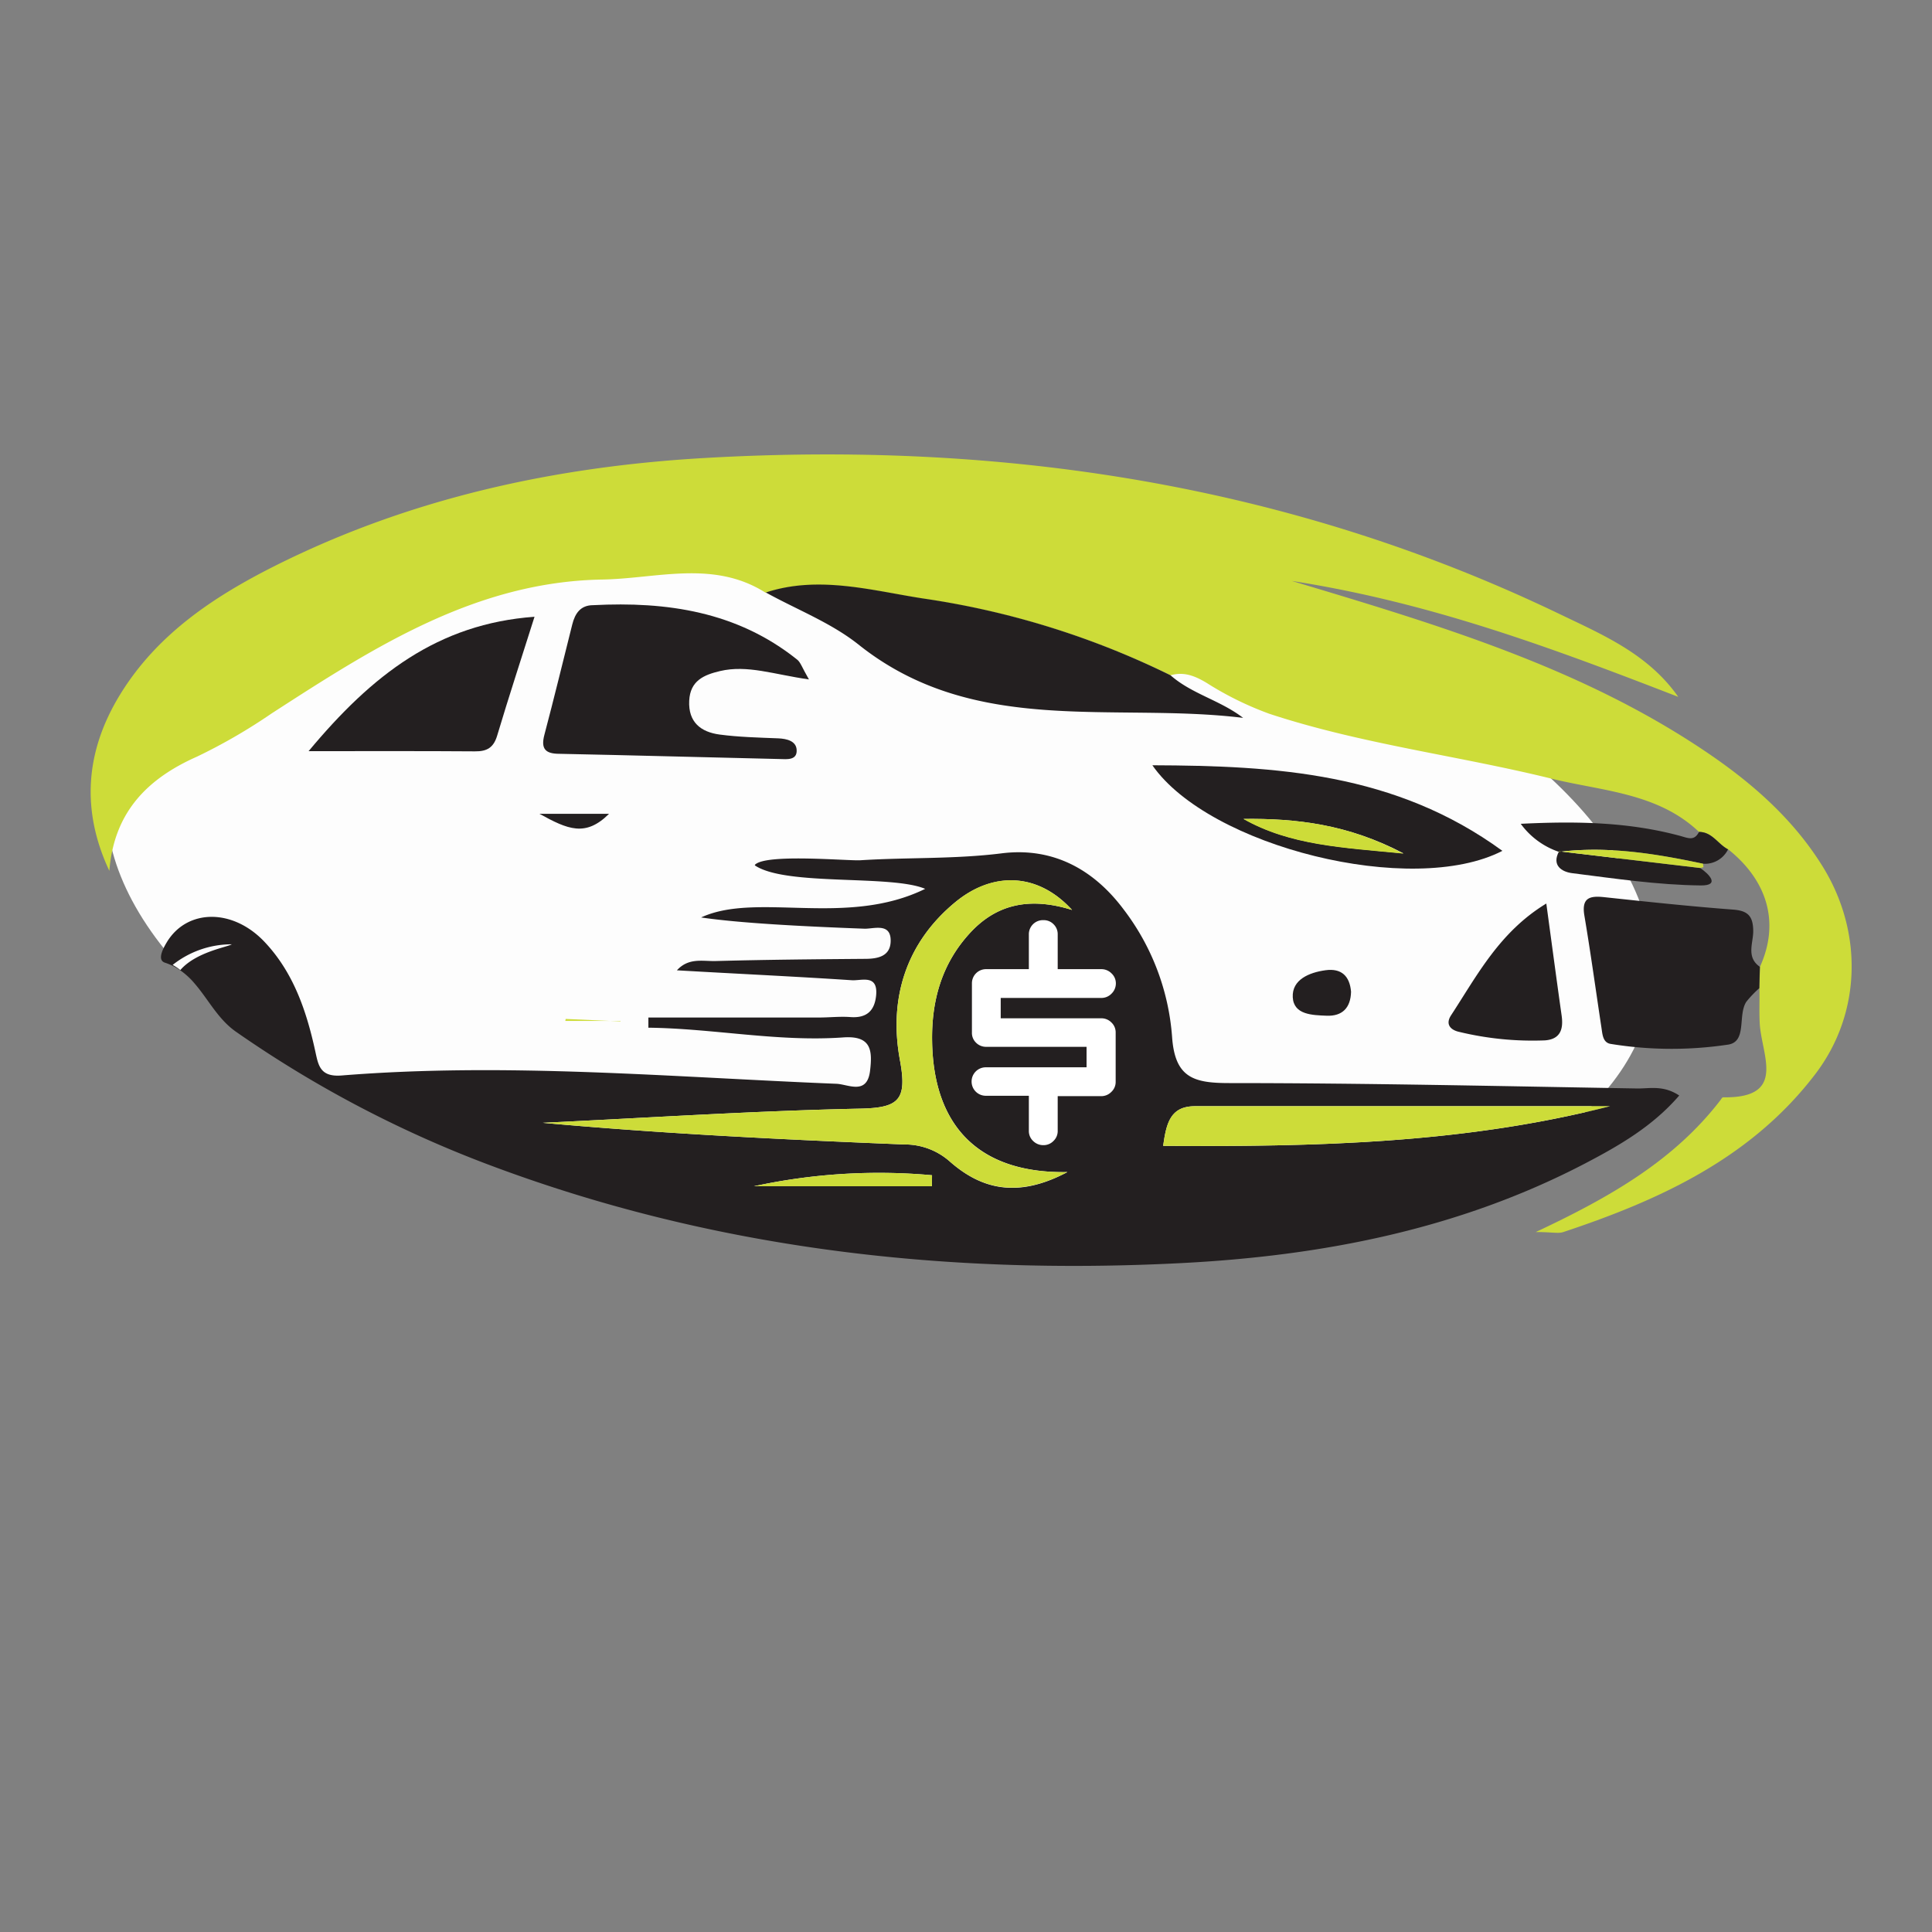
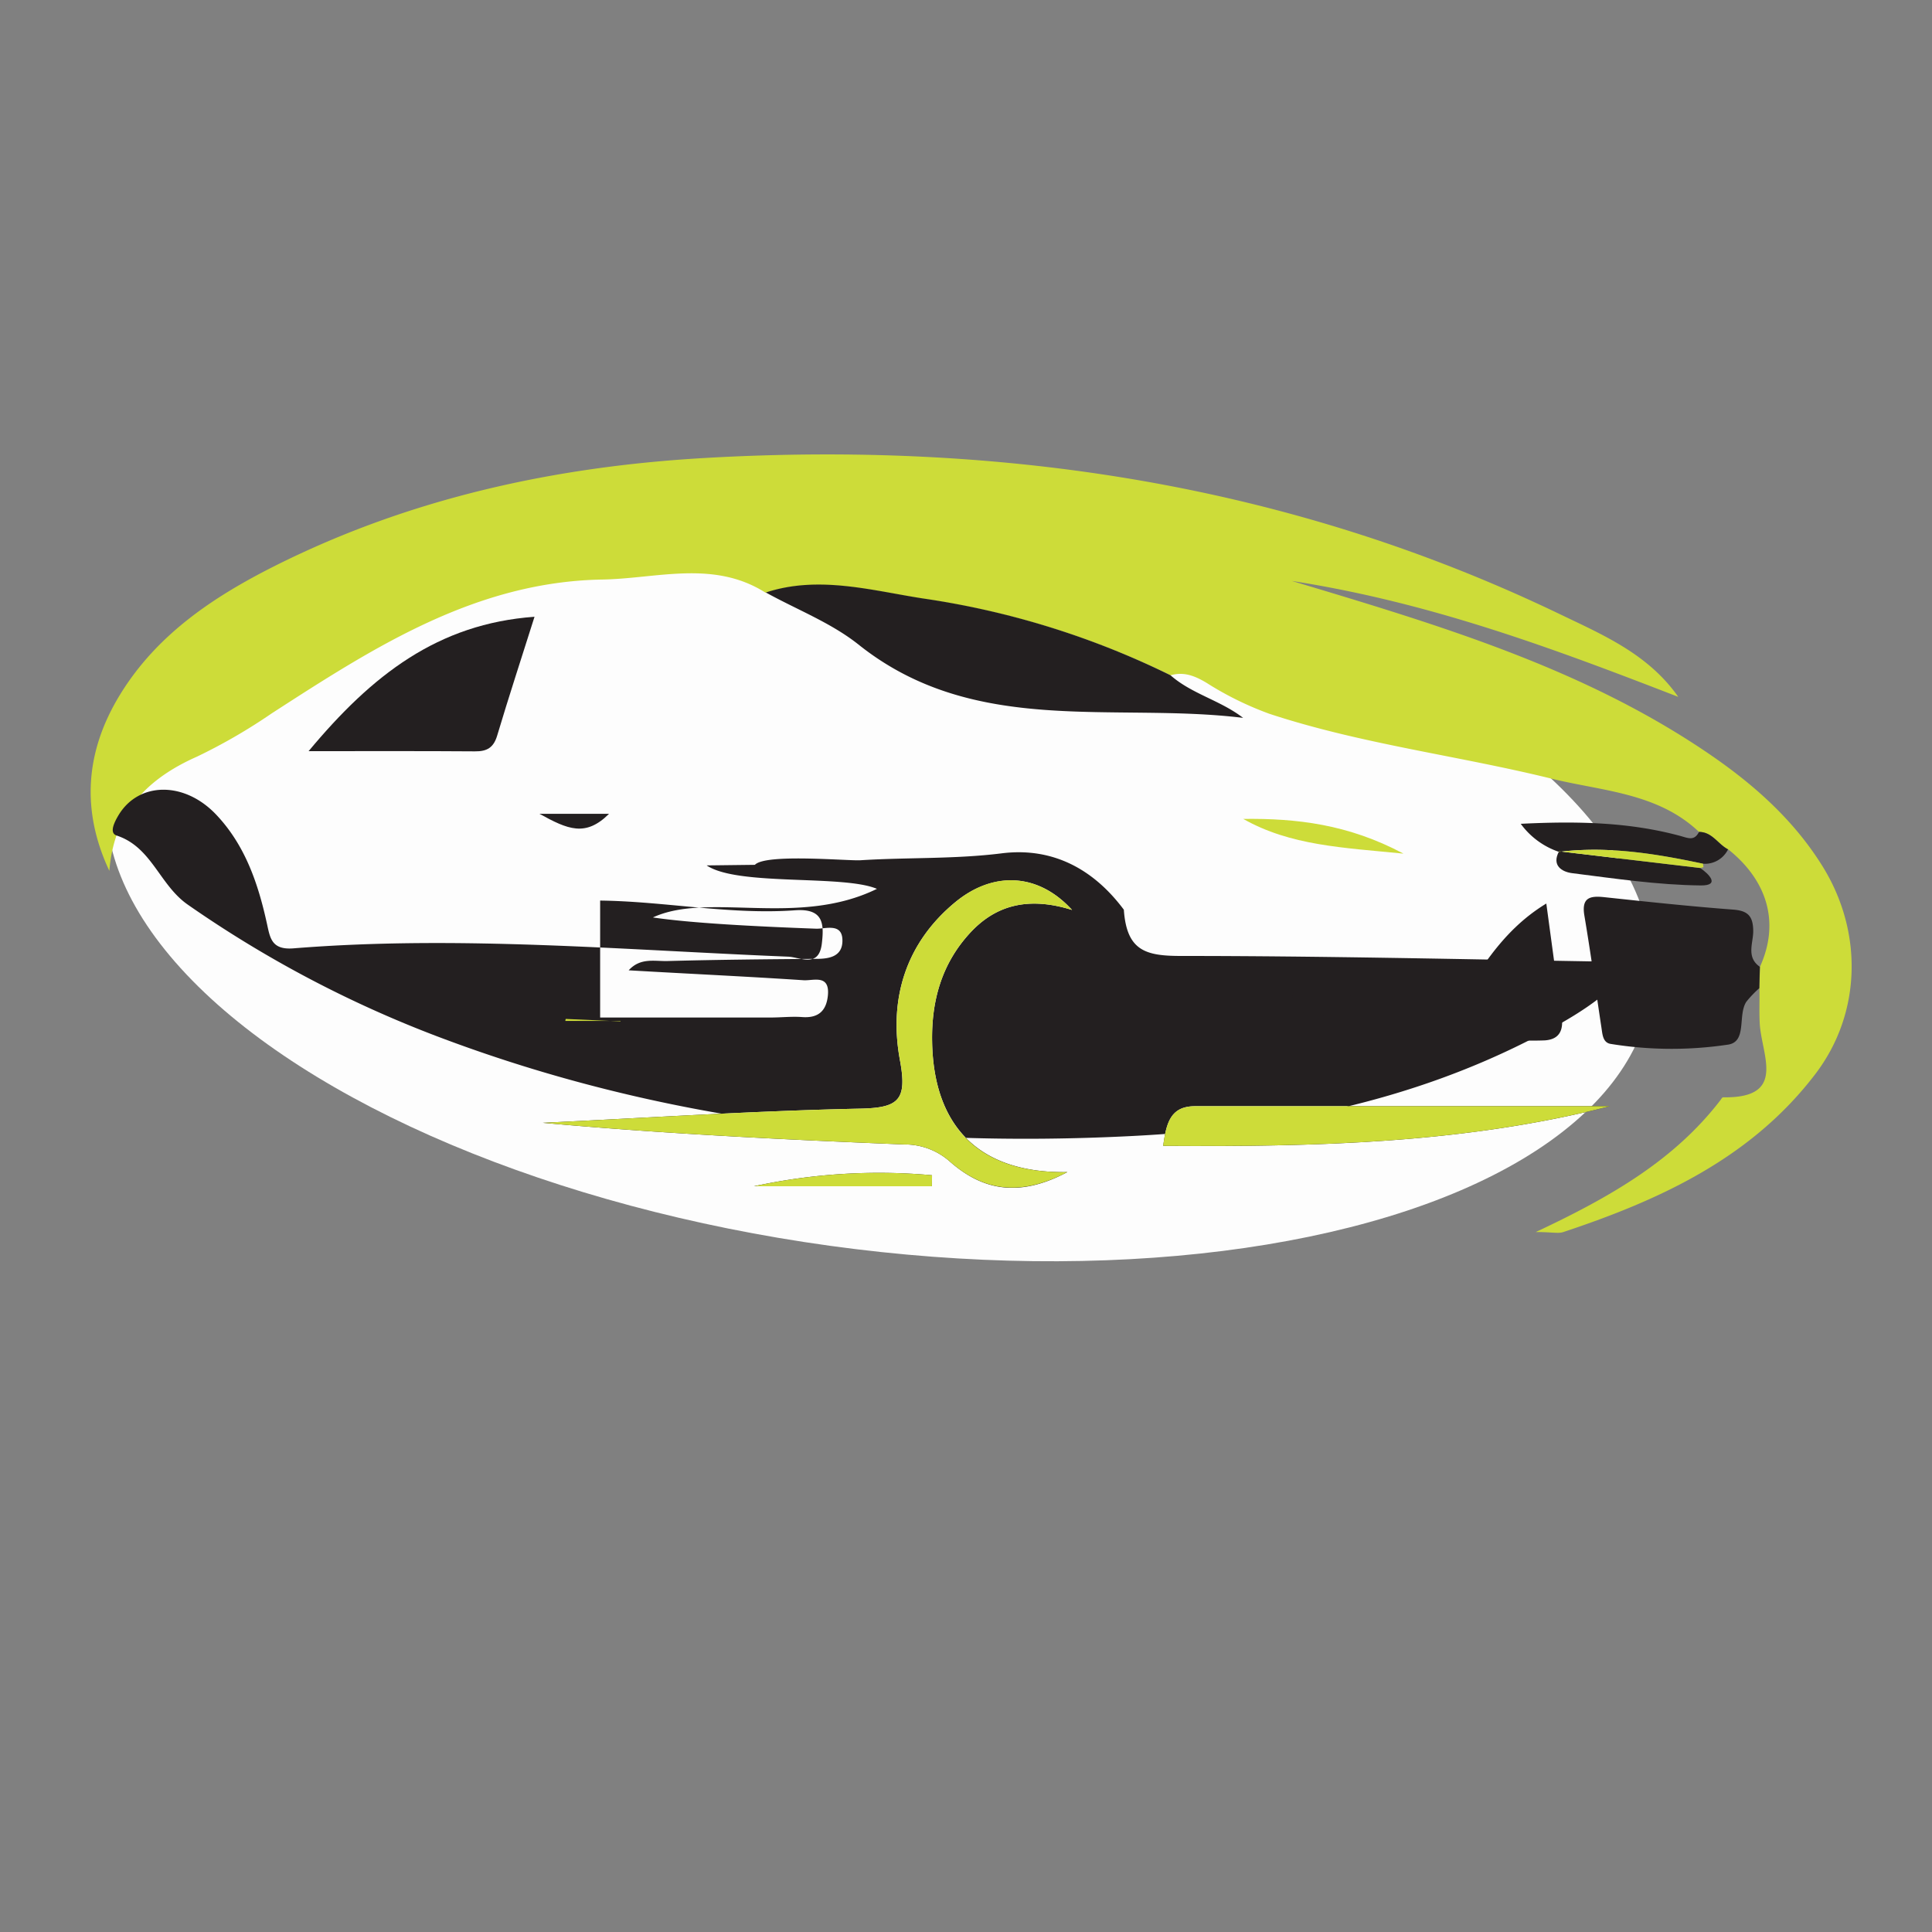
<svg xmlns="http://www.w3.org/2000/svg" id="Layer_1" data-name="Layer 1" viewBox="0 0 300 300">
  <rect x="0" y="0" width="300" height="300" fill="#808080" stroke="none" />
  <defs>
    <style>.cls-1{fill:#fdfdfd;}.cls-2{fill:#cddc39;}.cls-3{fill:#231f20;}.cls-4{fill:#fff;}</style>
  </defs>
  <ellipse class="cls-1" cx="136.57" cy="137.76" rx="56.22" ry="120.99" transform="translate(-18.55 254.23) rotate(-82.15)" />
  <path class="cls-2" d="M263.82,129.18c-6.42-6.1-15.09-6.34-22.94-8.28-14.53-3.58-29.49-5.36-43.76-10.06a50.07,50.07,0,0,1-9.77-4.81c-1.84-1.1-3.52-1.76-5.6-1.17A129.13,129.13,0,0,0,143.4,93c-7.9-1.21-16.23-3.65-24.48-.94-8.1-5.17-16.92-2.21-25.42-2.07-19.71.35-35.53,10.59-51.32,20.79a87.17,87.17,0,0,1-11.59,6.71c-7.84,3.47-12.9,8.74-13.61,17.74-4.43-9.45-3.72-18.6,1.68-27.4,5.75-9.36,14.53-15.19,24.11-20C63.68,77.36,86.06,72.48,109.2,71.13c46.27-2.69,90.92,4,133,24.23,6.69,3.22,13.72,6.18,18.4,12.85-19.14-7.41-38.32-14.64-60-18,23.19,6.94,45.09,13.55,64.32,26.54,7.14,4.82,13.54,10.42,18.13,17.84,6.27,10.16,6,22.75-1.13,32.14-9.93,13.06-24.11,19.58-39.16,24.58-.8.27-1.78,0-4.28,0,11.81-5.54,21.56-11.23,28.67-20.48.12-.16.27-.44.41-.44,10,.17,5.94-6.59,5.69-11.49-.1-1.82,0-3.64-.05-5.46l.09-3.33c3.05-6.71,1.28-13.26-4.94-18.23C266.77,131.09,265.87,129.17,263.82,129.18Z" />
-   <path class="cls-3" d="M117.22,134.29c1.66-1.78,14.46-.59,16.39-.71,7.29-.46,14.6-.16,21.9-1.07,7.9-1,14.27,2.41,19,8.75A37.06,37.06,0,0,1,182,161c.44,6.36,3.36,7.18,8.86,7.18,21.16,0,42.32.48,63.47.84,1.94,0,4-.51,6.42,1.09-4.13,4.79-9.29,7.76-14.56,10.52-19.69,10.29-41,14.4-62.9,15.51-36.92,1.88-73.11-2.27-107.93-15.48a178.49,178.49,0,0,1-38.7-20.44c-4.42-3.07-5.59-8.95-11.06-10.74-1.21-.4-.33-2.12.32-3.2,3.14-5.16,10.22-5.27,15.18,0,4.47,4.74,6.49,10.7,7.85,16.93.48,2.19.72,4.06,4.11,3.79,25.64-2.06,51.22.26,76.82,1.29,1.82.07,4.75,1.82,5.22-2,.37-3.12.26-5.52-4.17-5.2-10.14.72-20.14-1.39-30.25-1.51V158h26.49c1.63,0,3.27-.19,4.88-.07,2.55.19,3.78-1,4-3.42.28-3.27-2.3-2.2-3.78-2.3-8.92-.59-17.85-1-27.16-1.54,1.82-2,4-1.39,6-1.44,7.72-.21,15.46-.28,23.19-.34,2,0,3.92-.39,4-2.68.1-2.94-2.5-2-4-2-9.76-.36-19.51-.87-25.43-1.75,8.64-4,22.53,1.57,34.79-4.44-5.26-2.24-21.62-.38-26.44-3.64ZM165.74,182c-13.66.23-20.75-7.07-21-20.17-.13-6.35,1.45-12.09,5.79-16.86,4.08-4.5,9.22-5.77,15.94-3.67-5.25-5.78-12.18-6-18-1.32-7.85,6.4-10.48,15.17-8.73,24.63,1.16,6.22-.17,7.41-6.17,7.54-16.44.34-32.86,1.42-49.29,2.2,18.73,1.7,37.42,2.6,56.11,3.36a10.53,10.53,0,0,1,7.11,2.66C152.48,184.75,158.12,186.06,165.74,182ZM250,171.77H185.57c-3.85,0-4.46,2.65-4.95,6.16C204.12,178.08,227.25,177.59,250,171.77ZM144.71,184.2c0-.57,0-1.14,0-1.71a91.58,91.58,0,0,0-27.63,1.71Z" />
-   <path class="cls-3" d="M125.61,105.5c-5.45-.77-9.54-2.3-13.8-1.3-2.54.6-4.64,1.51-4.79,4.61-.16,3.34,1.81,4.86,4.72,5.25s6.07.47,9.12.59c1.34.06,2.73.42,2.84,1.73.14,1.73-1.53,1.51-2.67,1.48-11.39-.26-22.78-.58-34.16-.81-2.15,0-2.92-.74-2.34-2.94,1.51-5.7,2.89-11.42,4.33-17.14.43-1.71,1.27-3,3.25-3,11.45-.59,22.33,1,31.63,8.42C124.29,102.78,124.52,103.61,125.61,105.5Z" />
+   <path class="cls-3" d="M117.22,134.29c1.66-1.78,14.46-.59,16.39-.71,7.29-.46,14.6-.16,21.9-1.07,7.9-1,14.27,2.41,19,8.75c.44,6.36,3.36,7.18,8.86,7.18,21.16,0,42.32.48,63.47.84,1.94,0,4-.51,6.42,1.09-4.13,4.79-9.29,7.76-14.56,10.52-19.69,10.29-41,14.4-62.9,15.51-36.92,1.88-73.11-2.27-107.93-15.48a178.49,178.49,0,0,1-38.7-20.44c-4.42-3.07-5.59-8.95-11.06-10.74-1.21-.4-.33-2.12.32-3.2,3.14-5.16,10.22-5.27,15.18,0,4.47,4.74,6.49,10.7,7.85,16.93.48,2.19.72,4.06,4.11,3.79,25.64-2.06,51.22.26,76.82,1.29,1.82.07,4.75,1.82,5.22-2,.37-3.12.26-5.52-4.17-5.2-10.14.72-20.14-1.39-30.25-1.51V158h26.49c1.63,0,3.27-.19,4.88-.07,2.55.19,3.78-1,4-3.42.28-3.27-2.3-2.2-3.78-2.3-8.92-.59-17.85-1-27.16-1.54,1.82-2,4-1.39,6-1.44,7.72-.21,15.46-.28,23.19-.34,2,0,3.92-.39,4-2.68.1-2.94-2.5-2-4-2-9.76-.36-19.51-.87-25.43-1.75,8.64-4,22.53,1.57,34.79-4.44-5.26-2.24-21.62-.38-26.44-3.64ZM165.74,182c-13.66.23-20.75-7.07-21-20.17-.13-6.35,1.45-12.09,5.79-16.86,4.08-4.5,9.22-5.77,15.94-3.67-5.25-5.78-12.18-6-18-1.32-7.85,6.4-10.48,15.17-8.73,24.63,1.16,6.22-.17,7.41-6.17,7.54-16.44.34-32.86,1.42-49.29,2.2,18.73,1.7,37.42,2.6,56.11,3.36a10.53,10.53,0,0,1,7.11,2.66C152.48,184.75,158.12,186.06,165.74,182ZM250,171.77H185.57c-3.85,0-4.46,2.65-4.95,6.16C204.12,178.08,227.25,177.59,250,171.77ZM144.71,184.2c0-.57,0-1.14,0-1.71a91.58,91.58,0,0,0-27.63,1.71Z" />
  <path class="cls-3" d="M118.92,92c8.25-2.71,16.58-.27,24.48.94a129.13,129.13,0,0,1,38.35,11.91c3.3,2.91,7.7,3.87,11.28,6.62-20.21-2.47-41.75,3-59.78-11.43C129,96.68,123.73,94.66,118.92,92Z" />
  <path class="cls-3" d="M273.27,150.12l-.09,3.33a16.58,16.58,0,0,0-2,2.09c-1.4,2.09.18,6.29-2.93,6.68a59,59,0,0,1-18.19-.13c-1.17-.22-1.23-1.47-1.38-2.46-.88-5.82-1.68-11.66-2.66-17.47-.46-2.76.84-3.09,3.07-2.85,6.67.71,13.34,1.43,20,1.93,2.32.17,3.12,1,3.15,3.29C272.27,146.39,271.09,148.62,273.27,150.12Z" />
-   <path class="cls-3" d="M233.29,132.12c-14,7.23-45.54-.63-54.35-13.29C198.17,118.9,216.68,120,233.29,132.12Zm-40.24-5c7.32,4.15,15.48,4.46,24.88,5.39C209.32,128,201.29,127.06,193.05,127.16Z" />
  <path class="cls-3" d="M47.92,116.64C57.79,104.78,68,96.86,83,95.77c-2.06,6.52-4,12.43-5.78,18.39-.56,1.93-1.58,2.53-3.48,2.51C65.65,116.61,57.59,116.64,47.92,116.64Z" />
  <path class="cls-3" d="M240.11,140.3c.85,6.24,1.59,11.82,2.38,17.4.3,2.12-.2,3.68-2.61,3.85a48.51,48.51,0,0,1-13.26-1.31c-1.3-.27-2.26-1.13-1.29-2.6C229.38,151.44,232.85,144.71,240.11,140.3Z" />
  <path class="cls-3" d="M263.82,129.18c2.05,0,2.95,1.91,4.51,2.71a4,4,0,0,1-3.89,2.23c-7.37-1.57-14.78-2.77-22.36-1.84a12.16,12.16,0,0,1-5.94-4.36c8.68-.43,16.77-.28,24.73,1.87C262.15,130.14,263.08,130.63,263.82,129.18Z" />
  <path class="cls-3" d="M264,134.78c1.36.92,3.17,2.74.09,2.71-6.67-.07-13.35-1.07-20-1.91-1.53-.2-3.2-1.17-2-3.39Z" />
  <path class="cls-3" d="M209.79,154c-.06,2.52-1.38,3.82-3.8,3.72-2.19-.09-5.11-.13-5.25-2.87s2.56-3.84,5.07-4.19S209.59,151.59,209.79,154Z" />
  <path class="cls-2" d="M264,134.78l-21.92-2.59v.09c7.59-.93,15,.27,22.37,1.84a4.78,4.78,0,0,0,.06.53Z" />
  <path class="cls-3" d="M94.57,126.37c-3.66,3.64-6.41,2.42-10.8,0Z" />
  <path class="cls-2" d="M87.78,158.53h8.57c-.06-.12,0,0,0,.07l-8.51-.38Z" />
  <path class="cls-2" d="M165.74,182c-7.62,4-13.26,2.73-18.24-1.63a10.53,10.53,0,0,0-7.11-2.66c-18.69-.76-37.38-1.66-56.11-3.36,16.43-.78,32.85-1.86,49.29-2.2,6-.13,7.33-1.32,6.17-7.54-1.75-9.46.88-18.23,8.73-24.63,5.78-4.71,12.71-4.46,18,1.32-6.72-2.1-11.86-.83-15.94,3.67-4.34,4.77-5.92,10.51-5.79,16.86C145,175,152.08,182.25,165.74,182Z" />
  <path class="cls-2" d="M250,171.77c-22.76,5.82-45.89,6.31-69.39,6.16.49-3.51,1.1-6.16,4.95-6.16Z" />
  <path class="cls-2" d="M144.71,184.2H117.1a91.58,91.58,0,0,1,27.63-1.71C144.72,183.06,144.71,183.63,144.71,184.2Z" />
-   <path class="cls-1" d="M36,146.63c-.71.44-5.58,1.2-8,4a8.85,8.85,0,0,0-1.19-.8A14.73,14.73,0,0,1,36,146.63Z" />
  <path class="cls-2" d="M193.05,127.16c8.24-.1,16.27.81,24.88,5.39C208.53,131.62,200.37,131.31,193.05,127.16Z" />
-   <path class="cls-4" d="M173.24,160.34V168a2.1,2.1,0,0,1-.67,1.55,2.18,2.18,0,0,1-1.59.66h-6.74v5.39a2.11,2.11,0,0,1-.66,1.57,2.14,2.14,0,0,1-1.55.65,2.23,2.23,0,0,1-1.61-.65,2.11,2.11,0,0,1-.66-1.57v-5.45h-6.68a2.2,2.2,0,0,1-2.21-2.21,2.2,2.2,0,0,1,2.21-2.21h15.64v-3.18H153.13a2.18,2.18,0,0,1-1.57-.64,2.1,2.1,0,0,1-.64-1.58v-7.63a2.19,2.19,0,0,1,2.21-2.21h6.63v-5.4a2.19,2.19,0,0,1,2.3-2.21,2.11,2.11,0,0,1,1.54.64,2.14,2.14,0,0,1,.64,1.57v5.4H171a2.21,2.21,0,0,1,1.6.66,2.1,2.1,0,0,1,.67,1.55,2.21,2.21,0,0,1-.67,1.59,2.18,2.18,0,0,1-1.6.67H155.39v3.16H171a2.18,2.18,0,0,1,1.59.66A2.1,2.1,0,0,1,173.24,160.34Z" />
</svg>